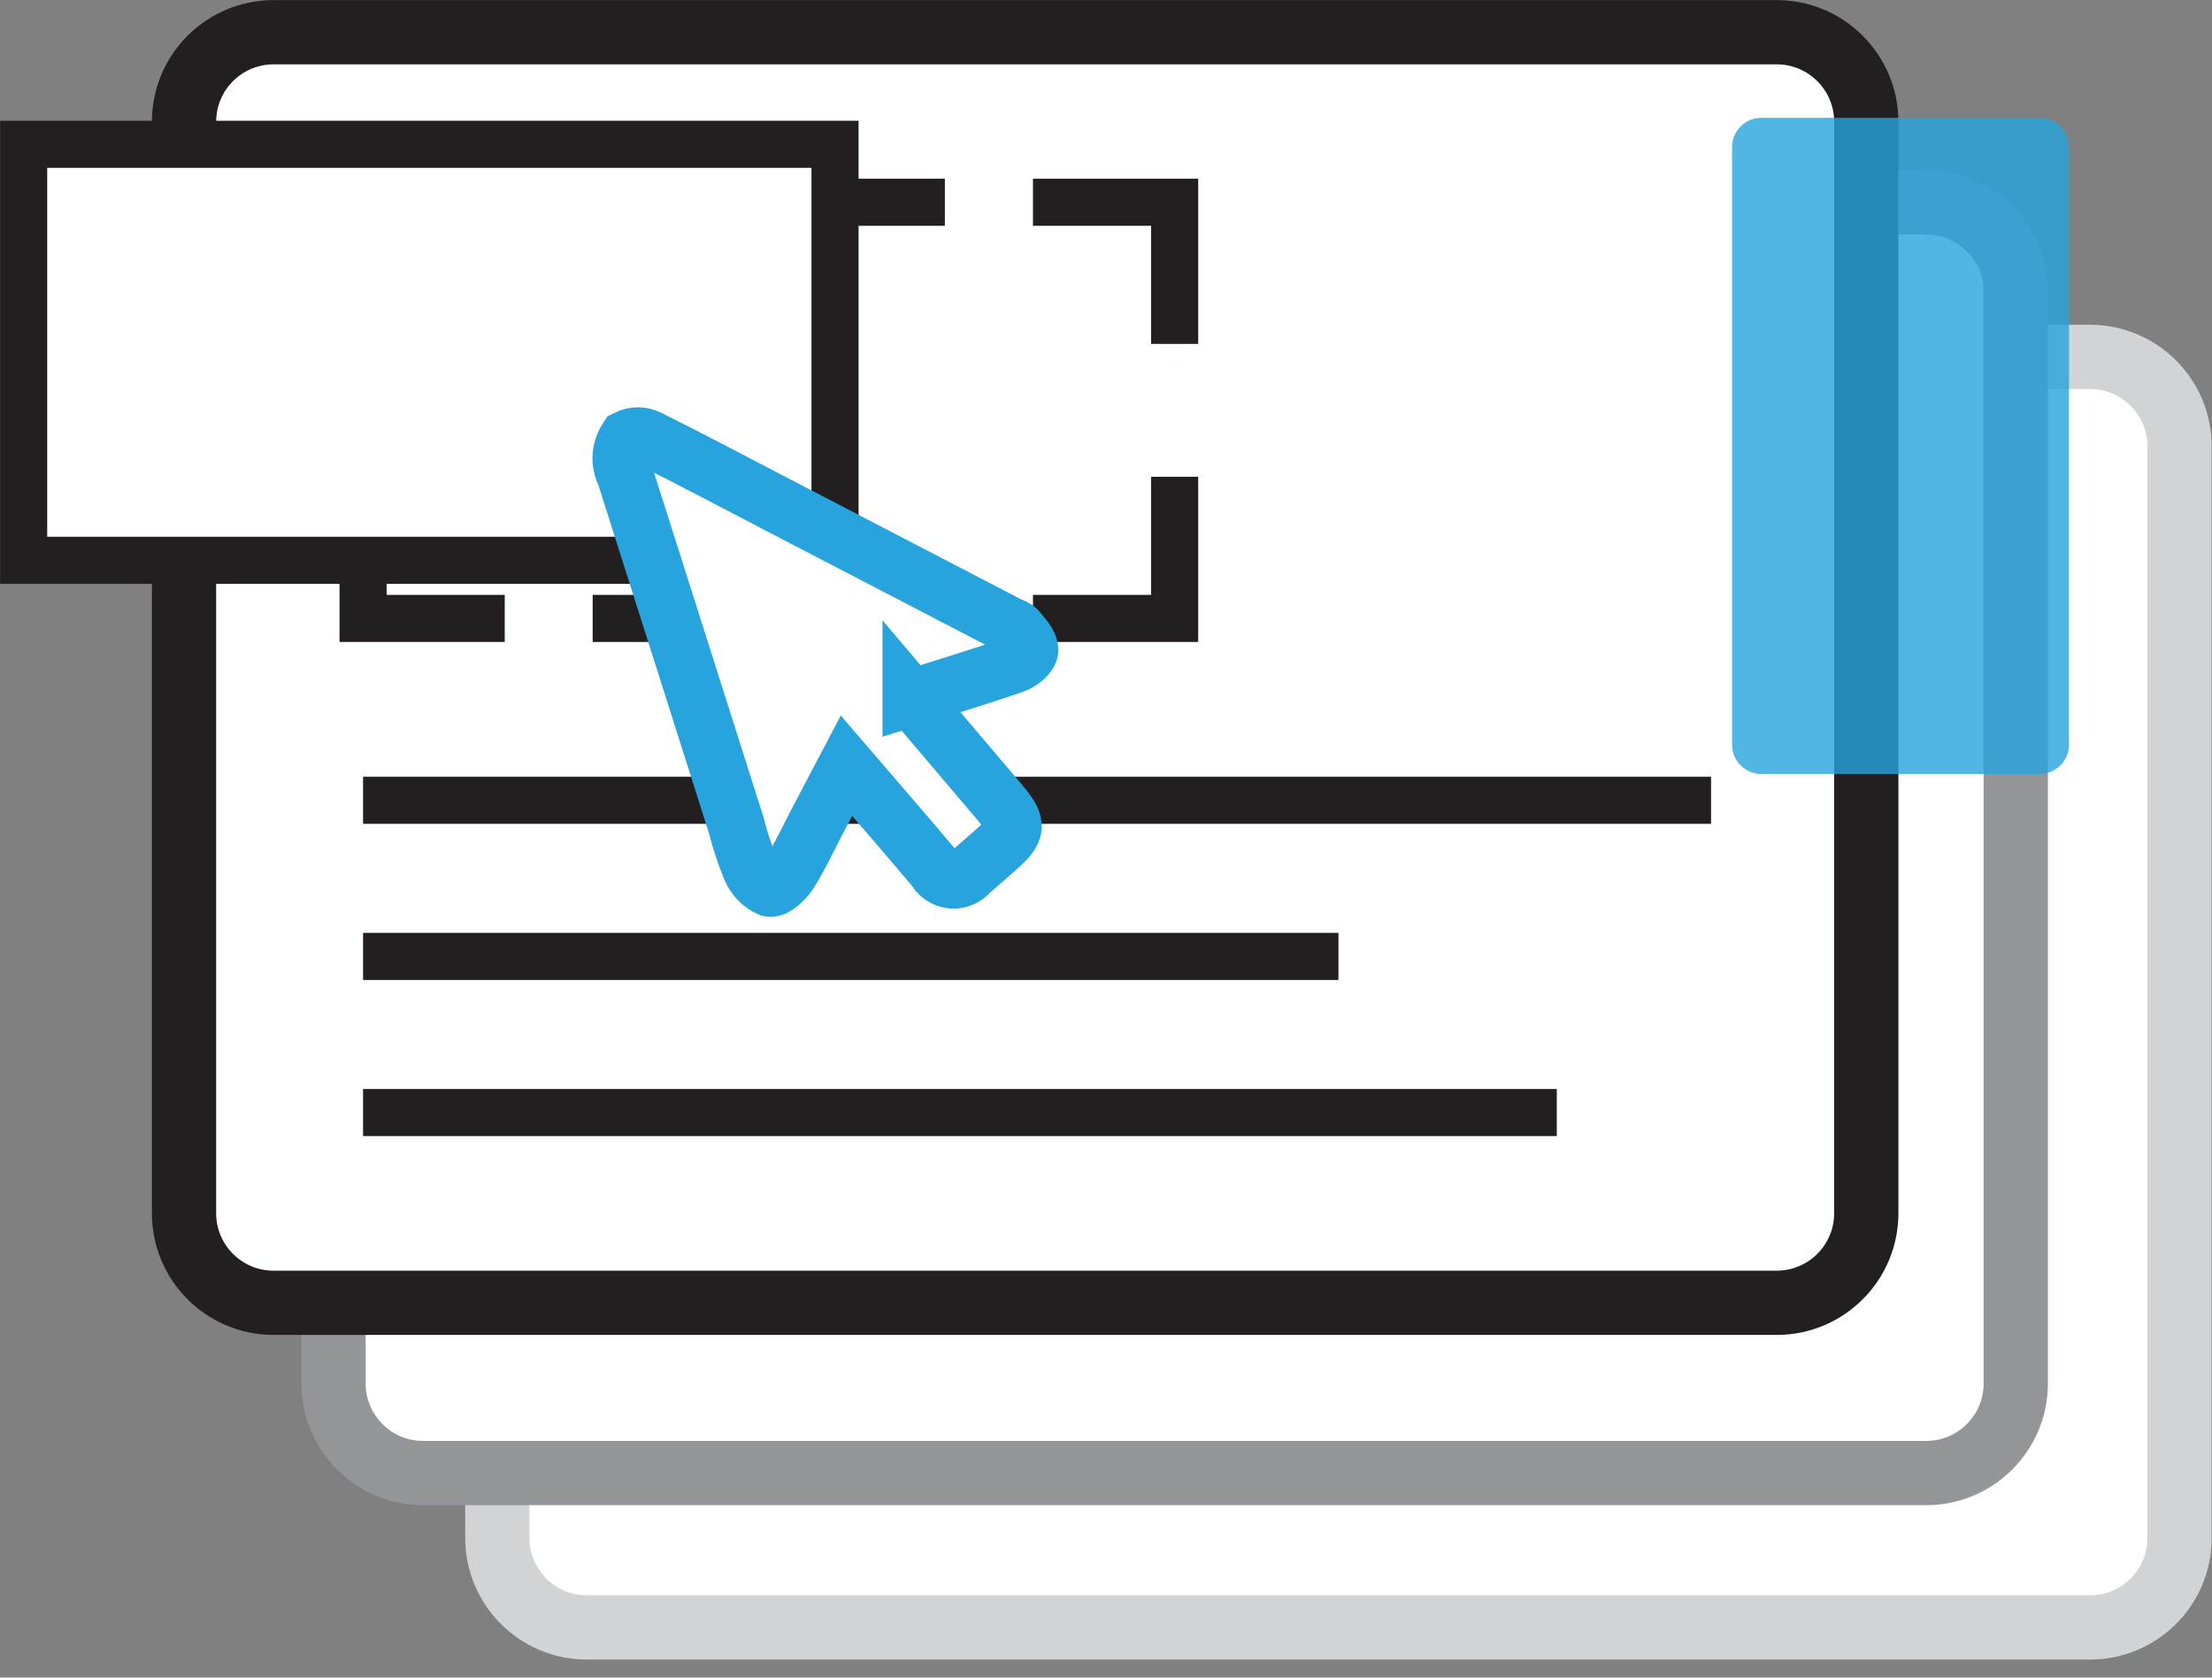
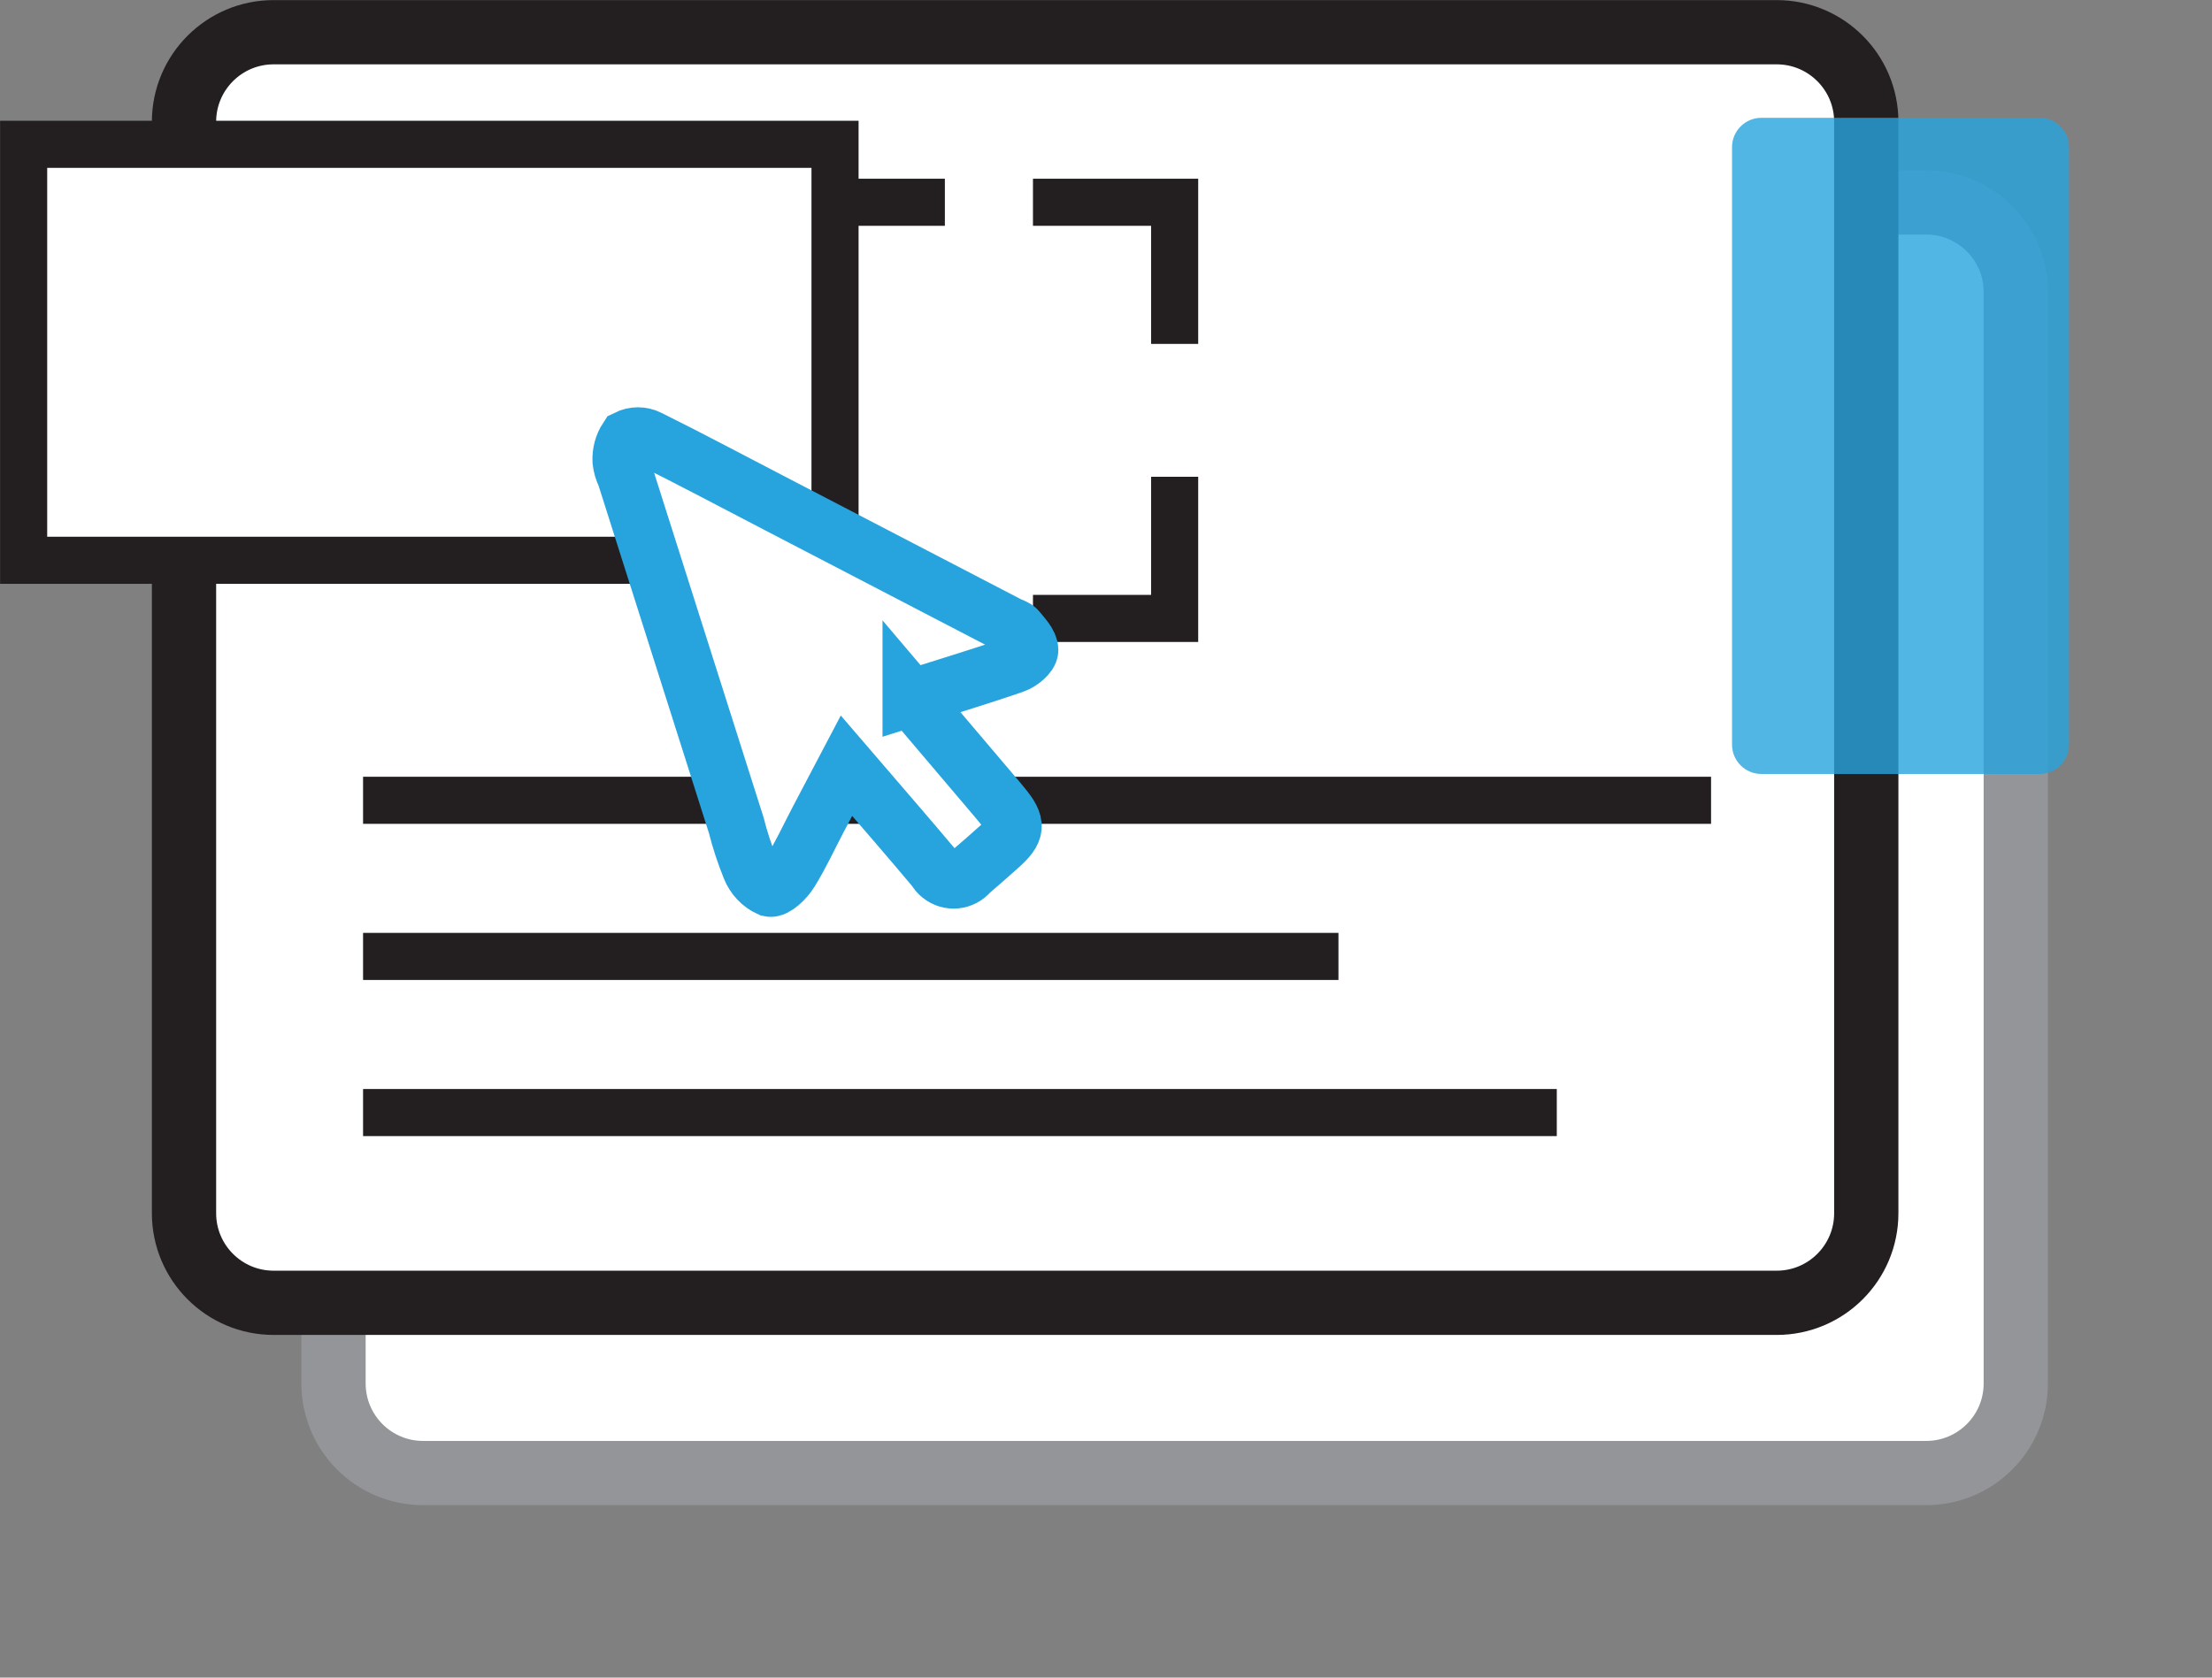
<svg xmlns="http://www.w3.org/2000/svg" width="116" height="88" viewBox="0 0 116 88" fill="none">
  <rect x="0" y="0" width="116" height="88" fill="#808080" stroke="none" />
  <g clip-path="url(#clip0_1_1287)">
-     <path d="M114.3 80.67V23.42C114.3 20.824 112.196 18.72 109.6 18.72L30.78 18.72C28.184 18.72 26.08 20.824 26.08 23.42V80.67C26.08 83.266 28.184 85.37 30.78 85.37H109.6C112.196 85.37 114.3 83.266 114.3 80.67Z" fill="white" stroke="#D1D3D4" stroke-width="3.37" stroke-miterlimit="10" />
    <path d="M105.71 72.57V15.32C105.71 12.724 103.606 10.62 101.01 10.62L22.19 10.62C19.594 10.62 17.49 12.724 17.49 15.32V72.57C17.49 75.166 19.594 77.27 22.19 77.27H101.01C103.606 77.27 105.71 75.166 105.71 72.57Z" fill="white" stroke="#939598" stroke-width="3.37" stroke-miterlimit="10" />
    <path d="M97.87 63.64V6.39C97.87 3.794 95.766 1.69 93.17 1.69L14.35 1.69C11.754 1.69 9.65 3.794 9.65 6.39V63.64C9.65 66.236 11.754 68.34 14.35 68.34H93.17C95.766 68.34 97.87 66.236 97.87 63.64Z" fill="white" stroke="#231F20" stroke-width="3.37" stroke-miterlimit="10" />
    <path d="M61.59 10.61H19.04V32.43H61.59V10.61Z" fill="white" />
    <path d="M61.6 25.01V32.44H54.17" stroke="#231F20" stroke-width="2.47" stroke-miterlimit="10" />
-     <path d="M44.94 32.44H31.08" stroke="#231F20" stroke-width="2.47" stroke-miterlimit="10" />
-     <path d="M26.47 32.44H19.04V25.01" stroke="#231F20" stroke-width="2.47" stroke-miterlimit="10" />
    <path d="M19.04 18.04V10.61H26.47" stroke="#231F20" stroke-width="2.47" stroke-miterlimit="10" />
    <path d="M35.7 10.61H49.55" stroke="#231F20" stroke-width="2.47" stroke-miterlimit="10" />
    <path d="M54.17 10.61H61.6V18.04" stroke="#231F20" stroke-width="2.47" stroke-miterlimit="10" />
    <path d="M19.04 41.98H89.73" stroke="#231F20" stroke-width="2.47" stroke-miterlimit="10" />
    <path d="M19.04 50.17H70.19" stroke="#231F20" stroke-width="2.47" stroke-miterlimit="10" />
    <path d="M19.04 58.36H81.64" stroke="#231F20" stroke-width="2.47" stroke-miterlimit="10" />
    <path opacity="0.8" d="M106.96 6.18H92.37C91.519 6.18 90.83 6.869 90.83 7.72V39.06C90.83 39.91 91.519 40.6 92.37 40.6H106.96C107.811 40.6 108.5 39.91 108.5 39.06V7.72C108.5 6.869 107.811 6.18 106.96 6.18Z" fill="#27A4DE" />
    <path d="M43.79 7.57H1.24V29.39H43.79V7.57Z" fill="white" stroke="#231F20" stroke-width="2.47" stroke-miterlimit="10" />
    <path d="M47.77 36.6L52.09 41.69C52.26 41.89 52.43 42.09 52.59 42.29C53.36 43.23 53.34 43.58 52.41 44.41C51.9 44.86 51.39 45.32 50.87 45.76C50.48 46.24 49.78 46.31 49.31 45.92C49.2 45.83 49.11 45.73 49.05 45.61C47.55 43.82 46.01 42.06 44.39 40.17C43.87 41.16 43.39 42.07 42.91 42.98C42.43 43.89 41.99 44.86 41.44 45.74C41.2 46.13 40.65 46.67 40.36 46.6C39.89 46.39 39.53 46 39.34 45.52C39.05 44.8 38.8 44.05 38.61 43.29C36.67 37.17 34.72 31.05 32.78 24.93C32.66 24.7 32.59 24.44 32.56 24.18C32.54 23.76 32.65 23.34 32.88 22.99C33.24 22.81 33.66 22.81 34.02 22.99C36.3 24.12 38.54 25.32 40.8 26.49L52.86 32.76C53.03 32.85 53.26 32.9 53.37 33.04C53.63 33.37 54.01 33.74 54.01 34.1C54.01 34.36 53.53 34.75 53.19 34.87C51.47 35.47 49.72 35.99 47.77 36.61V36.6Z" fill="white" stroke="#27A4DE" stroke-width="2.98" stroke-miterlimit="10" />
  </g>
  <defs>
    <clipPath id="clip0_1_1287">
      <rect width="115.98" height="87.06" fill="white" />
    </clipPath>
  </defs>
</svg>